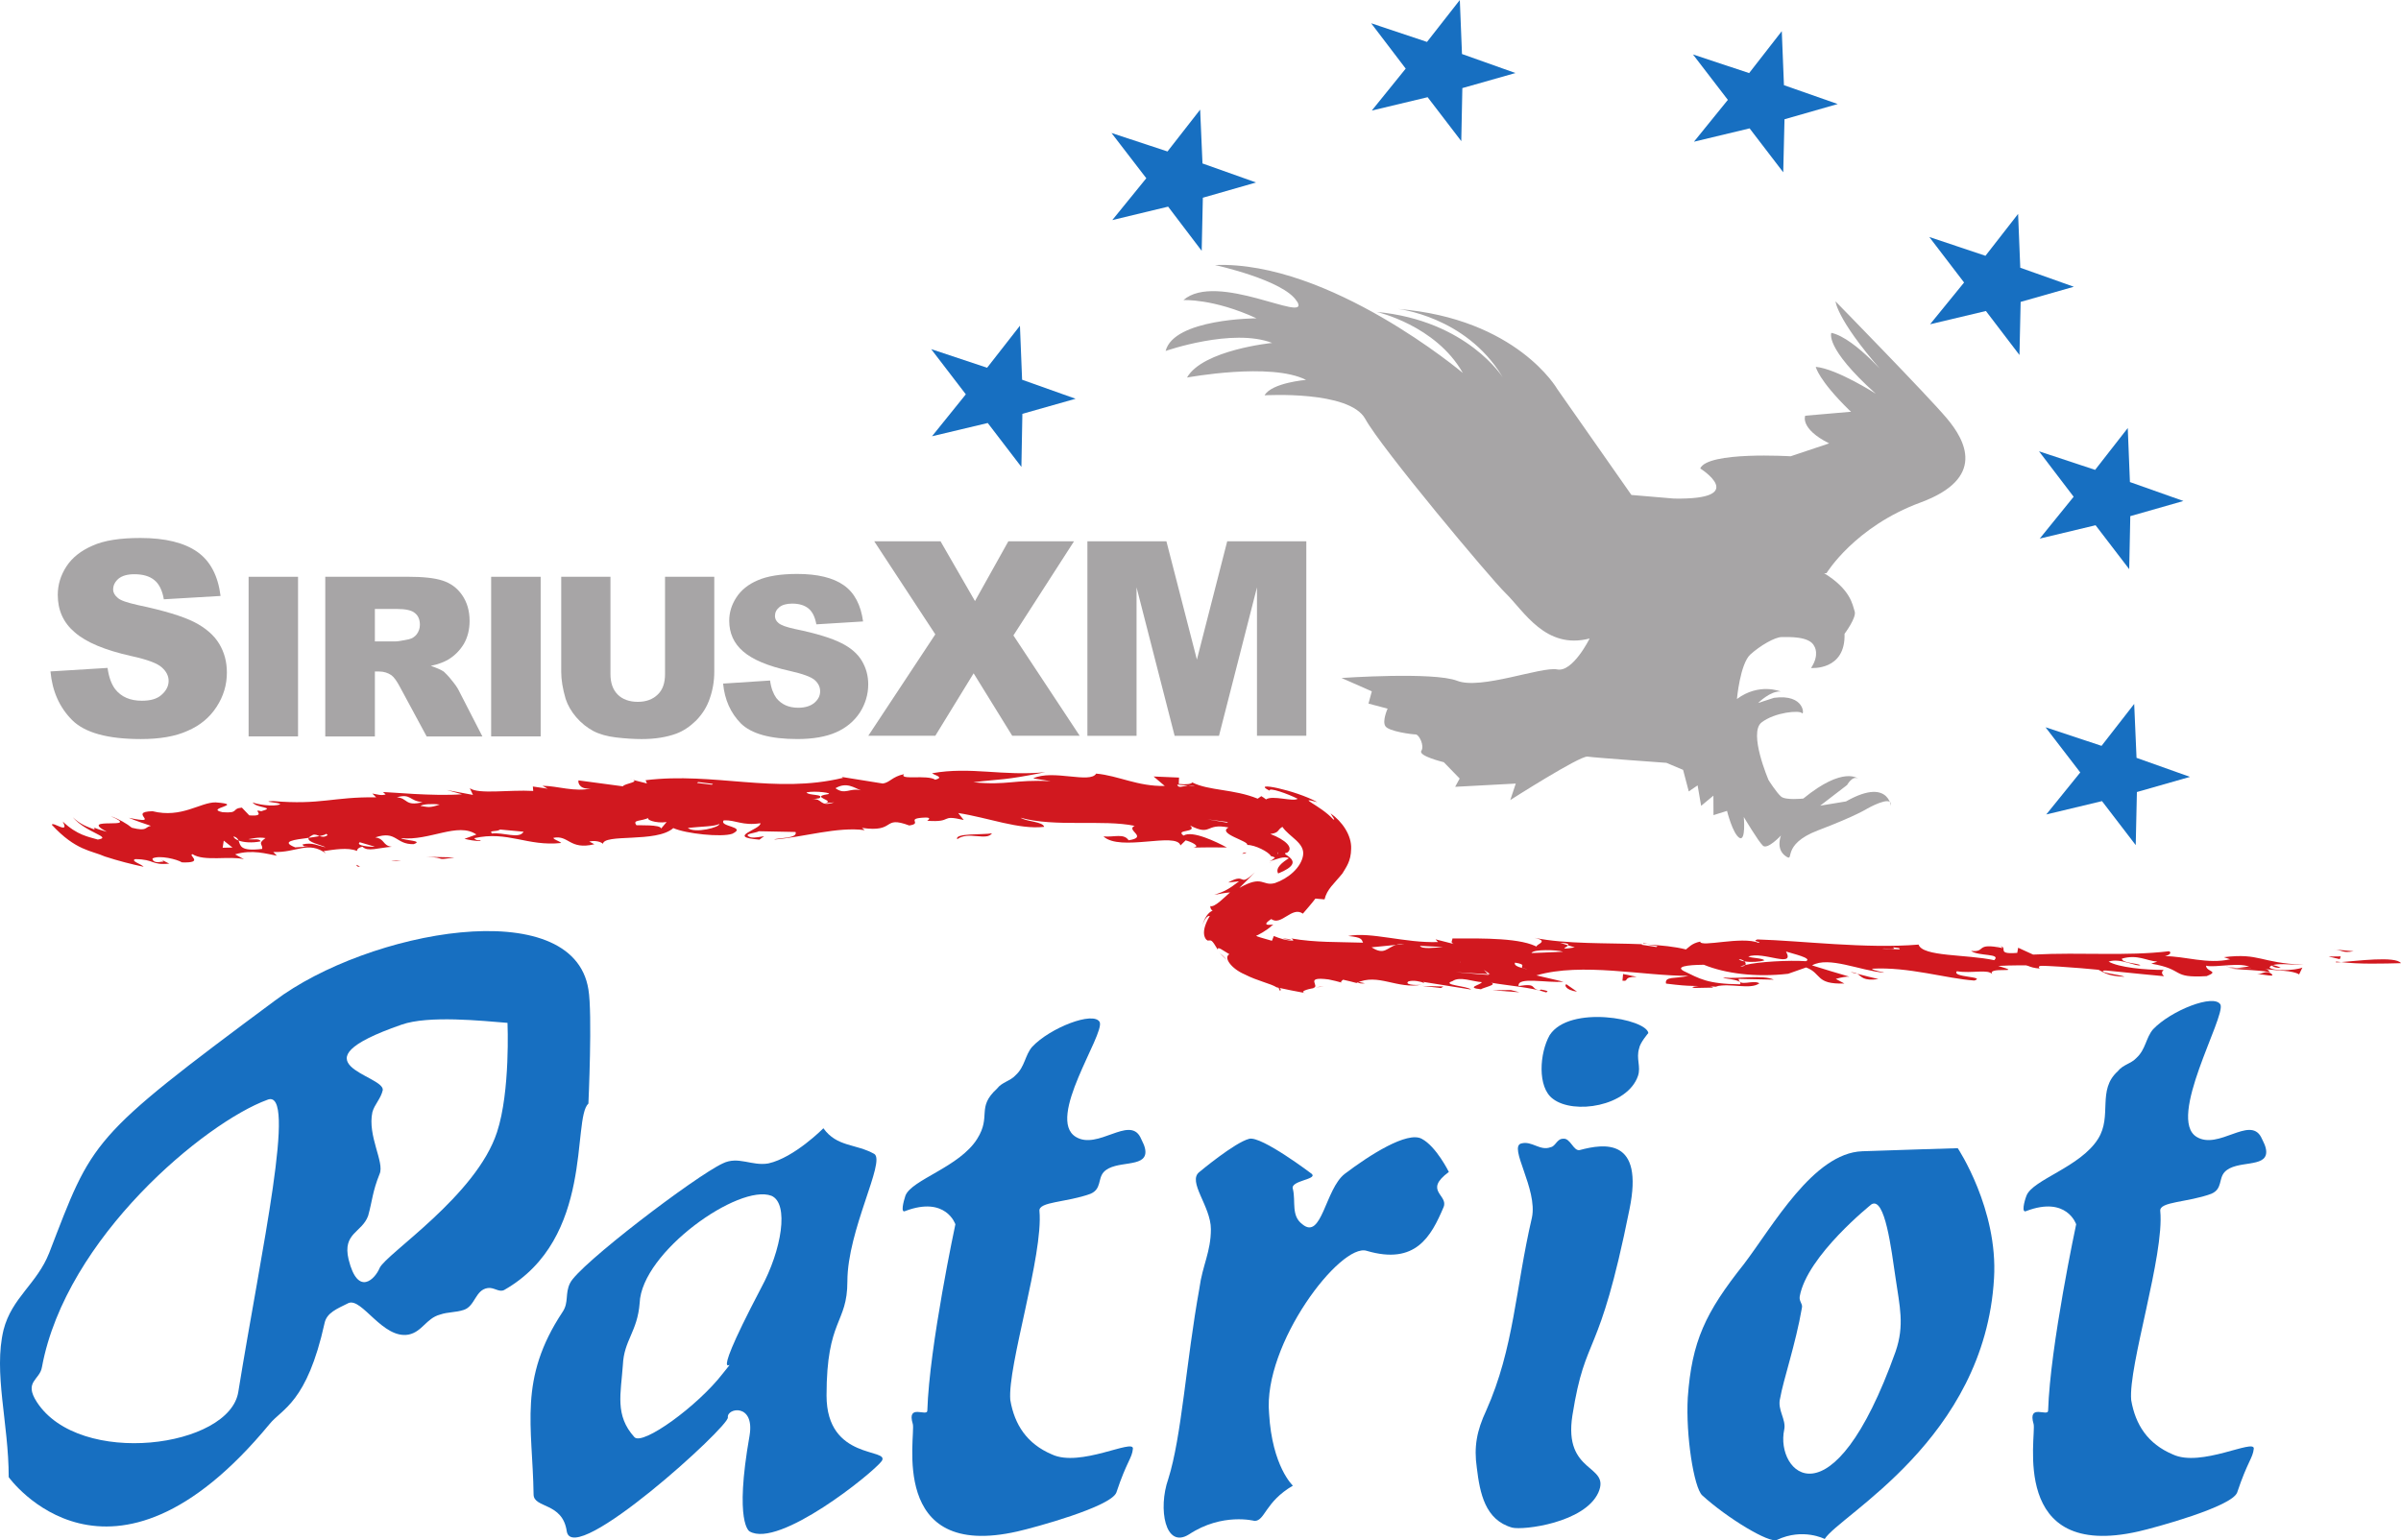
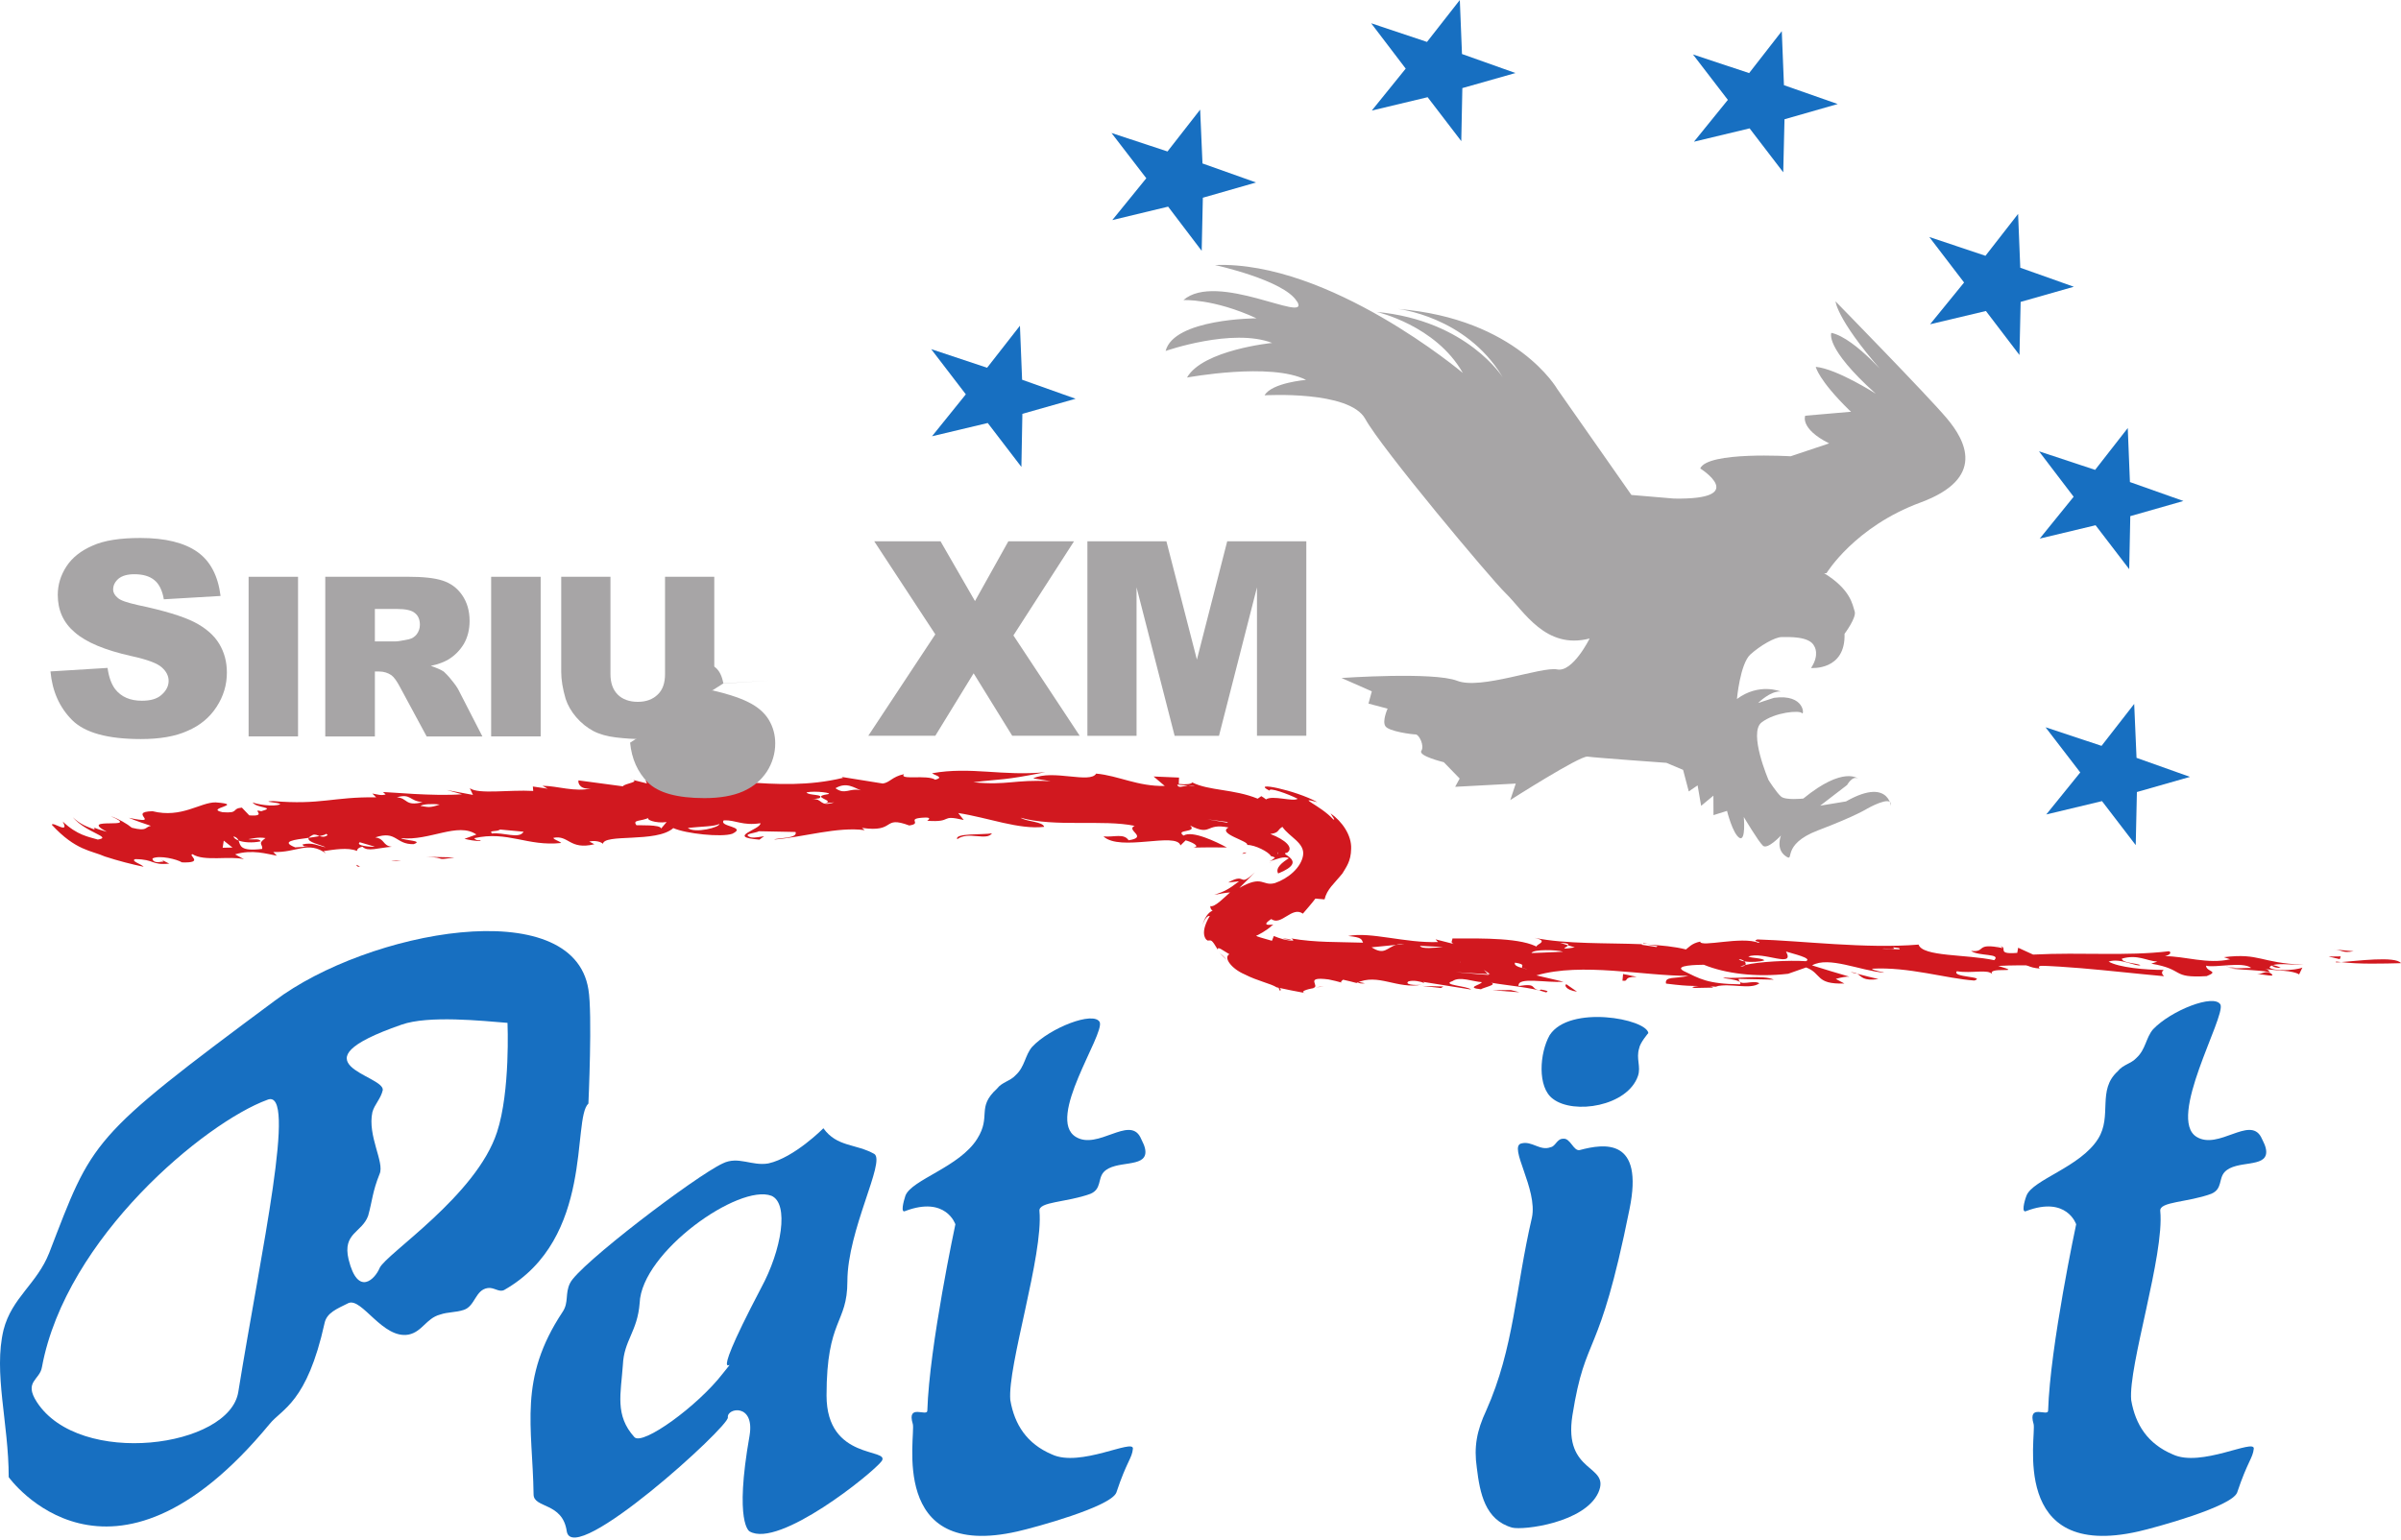
<svg xmlns="http://www.w3.org/2000/svg" width="1000" height="641.715" viewBox="0 0 264.583 169.787" version="1.1" id="svg1">
  <defs id="defs1" />
  <path id="path4060" d="m 257.459,105.997 c 0.149,0.02 0.368,0.04 0.547,0.06 -0.527,0.04 -0.755,0.04 -0.547,-0.06" style="fill:#d1181f;fill-opacity:1;fill-rule:nonzero;stroke:none;stroke-width:9.94" clip-path="none" />
  <path id="path4062" d="m 264.583,106.171 c -1.819,0.05 -4.741,0.129 -6.58,-0.119 1.63,-0.109 5.984,-0.696 6.58,0.119" style="fill:#d1181f;fill-opacity:1;fill-rule:nonzero;stroke:none;stroke-width:9.94" clip-path="none" />
  <path id="path4064" d="m 257.062,104.647 2.296,0.209 c -1.312,0.239 -1.103,-0.139 -2.296,-0.209" style="fill:#d1181f;fill-opacity:1;fill-rule:nonzero;stroke:none;stroke-width:9.94" clip-path="none" />
  <path id="path4066" d="m 257.944,105.424 -0.109,0.308 -1.242,-0.288 z" style="fill:#d1181f;fill-opacity:1;fill-rule:nonzero;stroke:none;stroke-width:9.94" clip-path="none" />
  <path id="path4068" d="m 140.833,108.763 c 0.229,0.149 0.388,0.298 0.229,0.477 z" style="fill:#d1181f;fill-opacity:1;fill-rule:nonzero;stroke:none;stroke-width:9.94" clip-path="none" />
  <path id="path4070" d="m 135.223,105.861 c -0.368,-0.368 -0.636,-0.606 -0.845,-0.835 0.278,0.229 0.487,0.417 0.845,0.835" style="fill:#d1181f;fill-opacity:1;fill-rule:nonzero;stroke:none;stroke-width:9.94" clip-path="none" />
  <path id="path4072" d="m 145.95,108.773 -0.974,0.05 c 0.318,-0.05 0.666,-0.07 0.974,-0.05" style="fill:#d1181f;fill-opacity:1;fill-rule:nonzero;stroke:none;stroke-width:9.94" clip-path="none" />
  <path id="path4074" d="m 204.674,107.346 c 0.865,0.229 1.71,0.437 2.326,0.577 -1.7,0.239 -1.849,-0.278 -2.326,-0.577" style="fill:#d1181f;fill-opacity:1;fill-rule:nonzero;stroke:none;stroke-width:9.94" clip-path="none" />
  <path id="path4076" d="m 139.154,88.67 -0.328,0.199 c -0.239,-0.149 -0.338,-0.278 0.328,-0.199" style="fill:#d1181f;fill-opacity:1;fill-rule:nonzero;stroke:none;stroke-width:9.94" clip-path="none" />
  <path id="path4078" d="m 138.436,102.91 c 0.02,-0.02 -0.02,0.02 -0.139,0.08 l -0.338,0.139 z" style="fill:#d1181f;fill-opacity:1;fill-rule:nonzero;stroke:none;stroke-width:9.94" clip-path="none" />
  <path id="path4080" d="m 149.607,108.268 0.03,-0.04 0.775,0.159 c -0.408,0.07 -0.676,0 -0.805,-0.119" style="fill:#d1181f;fill-opacity:1;fill-rule:nonzero;stroke:none;stroke-width:9.94" clip-path="none" />
  <path id="path4082" d="m 131.213,87.506 c -0.338,-0.159 -0.666,-0.358 -0.924,-0.606 0.745,0.149 1.083,0.427 0.924,0.606" style="fill:#d1181f;fill-opacity:1;fill-rule:nonzero;stroke:none;stroke-width:9.94" clip-path="none" />
  <path id="path4084" d="m 134.301,104.89 v -0.01 l 0.08,0.149 z" style="fill:#d1181f;fill-opacity:1;fill-rule:nonzero;stroke:none;stroke-width:9.94" clip-path="none" />
  <path id="path4086" d="m 142.367,103.647 -1.034,-0.169 c 0.437,-0.04 0.815,0.05 1.034,0.169" style="fill:#d1181f;fill-opacity:1;fill-rule:nonzero;stroke:none;stroke-width:9.94" clip-path="none" />
  <path id="path4088" d="m 204.674,107.346 -0.745,-0.179 c 0.358,0.01 0.567,0.08 0.745,0.179" style="fill:#d1181f;fill-opacity:1;fill-rule:nonzero;stroke:none;stroke-width:9.94" clip-path="none" />
  <path id="path4090" d="m 251.334,106.686 c -0.736,0.02 -0.924,-0.179 -1.054,-0.348 0.388,0.08 0.755,0.169 1.054,0.348" style="fill:#d1181f;fill-opacity:1;fill-rule:nonzero;stroke:none;stroke-width:9.94" clip-path="none" />
  <path id="path4092" d="M 10.21,93.096 9.862,92.947 c 0.149,0.06 0.248,0.109 0.348,0.149" style="fill:#d1181f;fill-opacity:1;fill-rule:nonzero;stroke:none;stroke-width:9.94" clip-path="none" />
  <path id="path4094" d="m 39.282,95.329 0.388,0.189 C 39.431,95.587 39.282,95.488 39.282,95.329" style="fill:#d1181f;fill-opacity:1;fill-rule:nonzero;stroke:none;stroke-width:9.94" clip-path="none" />
  <path id="path4096" d="m 76.809,86.302 0.129,-0.099 1.63,0.209 -0.119,0.089 z m -30.246,2.117 c -1.948,0.517 -1.63,-0.467 -2.833,-0.527 1.561,-0.467 1.362,0.417 2.833,0.527 m 44.619,-0.865 c -1.998,0.298 1.014,0.696 -0.298,0.984 l 1.044,-0.089 c -1.69,0.557 -1.242,-0.507 -2.445,-0.338 l 0.805,-0.119 c 0.616,-0.477 -1.252,-0.278 -1.411,-0.646 0.934,-0.209 3.101,0.08 2.306,0.209 m -42.73,1.133 c -1.173,0.408 -1.312,0.258 -2.117,0.149 0.248,-0.199 1.322,-0.258 2.117,-0.149 m 32.841,-0.437 c 0.159,0.358 -1.829,0.437 -2.246,0.278 0.139,0.457 1.481,0.378 2.545,0.388 0.129,0.03 0.368,0.05 0.706,0.03 -0.209,-0.01 -0.447,-0.02 -0.706,-0.03 -0.408,-0.099 -0.149,-0.348 -0.149,-0.537 l 0.537,-0.149 -1.491,-0.08 z m 18.746,0.666 -1.133,-0.616 -1.739,0.08 z m 32.026,0.437 c 0.308,0.05 0.547,0.08 0.785,0.109 0.914,0.288 0.706,0.954 2.386,0.765 -0.368,-0.239 -1.073,-0.089 -1.461,-0.308 0.169,-0.417 -0.089,-0.368 -0.924,-0.457 -0.219,-0.06 -0.437,-0.109 -0.785,-0.109 m -0.467,0.944 c -0.666,-0.298 -3.737,0.04 -4.115,-0.835 -1.103,0.914 2.515,0.875 4.115,0.835 M 71.541,90.128 c -0.537,0.169 0.716,0.676 1.918,0.487 l -0.606,0.716 c -0.04,-0.457 -2.465,-0.338 -2.723,-0.368 -0.467,-0.636 0.487,-0.388 1.411,-0.835 m -47.005,1.491 c -0.139,-0.149 0.119,-0.328 -0.268,-0.537 l -0.795,-0.149 c -1.083,0.229 0.119,0.596 1.064,0.686 m 10.675,0.547 c 0.338,-0.089 0.616,-0.139 0.745,-0.258 l 0.149,0.149 c -0.338,0.248 -0.616,0.189 -0.895,0.109 -0.348,0.07 -0.755,0.119 -1.193,0.189 -0.258,0.477 1.431,0.785 1.869,1.044 -0.805,-0.149 -1.501,-0.596 -2.564,-0.308 0.149,0.139 0.01,0.239 0.676,0.219 l -1.461,0.099 c -1.69,-0.666 -0.099,-0.845 1.481,-1.054 0.07,-0.089 0.189,-0.189 0.467,-0.328 0.258,-0.08 0.487,0.04 0.726,0.139 m -9.472,0.03 c 0.328,0.089 0.467,0.258 0.547,0.457 0.557,0.209 1.491,0.288 2.435,0.089 -0.139,-0.368 -0.795,-0.139 -1.352,-0.239 0.398,-0.05 1.073,-0.258 1.889,-0.119 -0.934,0.656 -0.268,0.656 -0.368,1.193 -2.495,0.308 -2.386,-0.398 -2.604,-0.924 -0.328,-0.129 -0.547,-0.298 -0.547,-0.457 m -1.083,0.467 0.964,0.765 -1.083,0.02 z m 16.649,0.666 c -0.417,0.05 -2.177,-0.099 -1.66,-0.487 z m -2.813,-1.58 -0.795,-0.119 0.845,0.805 z m 16.619,-0.308 2.584,0.239 c -0.467,0.855 -2.276,0.03 -3.479,0.199 -0.417,-0.398 0.517,-0.149 0.895,-0.437 m 24.133,-0.626 c 0.179,0.358 -2.704,1.103 -3.449,0.447 1.471,-0.159 3.091,-0.159 3.449,-0.447 m 55.95,-0.139 -2.127,-0.358 2.256,0.298 z m 3.31,8.657 c -0.139,-1.918 -3.36,0.736 -4.582,1.113 0.408,0.557 0.248,1.68 2.714,-0.517 -1.551,2.137 -2.594,0.795 -1.819,2.723 0.189,-1.302 2.018,-2.028 2.177,-2.107 -0.408,0.318 -0.755,0.666 -1.054,1.034 1.332,0.04 1.322,-1.819 2.564,-2.246 m 25.455,8.041 -0.437,-0.457 0.676,0.457 h -0.239 l 0.08,0.089 c -1.203,-0.06 -2.405,-0.209 -3.608,-0.298 1.183,0.06 2.356,0.169 3.529,0.209 m 5.079,0.318 -3.26,-0.745 1.113,0.398 -2.167,-0.348 c 0.278,0.517 2.465,1.083 4.314,0.696 m -0.169,-0.825 c -0.676,-0.05 -0.954,-0.08 -1.073,-0.149 -0.577,-0.139 -0.994,-0.348 -0.845,-0.606 1.372,0.219 0.507,0.427 0.845,0.606 0.348,0.089 0.716,0.129 1.073,0.149 m 23.458,-0.497 c 0.08,-0.119 0.04,-0.278 -0.099,-0.398 -0.268,-0.04 -0.517,-0.119 -0.616,-0.239 0.248,0 0.467,0.099 0.616,0.239 0.696,0.119 1.73,0.06 2.207,-0.119 -0.278,-0.258 -1.372,-0.229 -1.779,-0.408 1.6,-0.636 5.198,1.342 4.155,-0.557 0.696,0.229 2.982,0.736 2.197,1.064 -1.839,-0.129 -5.288,0.06 -6.679,0.417 -0.07,0.089 -0.248,0.179 -0.557,0.179 0.109,-0.05 0.308,-0.129 0.557,-0.179 m 18.756,-0.129 -0.944,-0.05 -0.398,0.258 z m 16.709,-0.596 -0.785,0.557 1.63,0.06 z m -55.543,-0.736 c -1.073,0.05 -3.867,0.179 -3.479,0.129 0.239,-0.417 2.793,-0.348 3.479,-0.129 m -15.774,-0.646 2.535,0.129 c -0.815,0.07 -2.386,0.258 -2.535,-0.129 m 16.331,-0.05 -0.885,-0.288 c 0.855,0.04 0.964,0.149 0.885,0.288 l 0.726,0.219 c -1.898,0.298 -0.914,0.02 -0.726,-0.219 m -18.07,-0.149 -0.875,0.089 c -1.054,0.298 -1.292,1.193 -2.723,0.268 l 2.723,-0.268 c 0.219,-0.08 0.527,-0.109 0.875,-0.089 m 2.704,1.64 c -0.805,0.08 -0.517,0.596 -1.998,0.219 0.248,-0.417 -0.308,-1.441 -2.425,-1.153 1.6,0.775 1.749,1.133 3.906,1.531 z m -0.427,-0.875 c 1.511,0.388 4.175,0.875 3.926,1.282 0.099,-0.765 -2.048,-1.173 -2.723,-1.193 -0.388,0.05 -0.666,0 -1.203,-0.089 M 108.029,87.832 c 1.103,0.169 2.624,1.213 4.751,0.646 l -1.62,-0.268 0.388,-0.05 -0.427,-0.417 c 0.487,1.123 -2.147,0.119 -3.091,0.089 m 34.232,16.47 c 0.726,0.636 2.793,0.586 4.274,0.706 0.378,-0.517 -1.143,-1.093 -2.763,-1.083 -1.889,-0.497 -0.775,0.795 -1.511,0.378 m -4.254,-1.332 -0.169,-0.08 c 0.05,0.169 0.07,0.487 0.169,0.616 -0.04,-0.08 -0.01,-0.408 0,-0.537 M 126.964,87.276 c 0,-0.457 -1.918,-0.616 -2.465,-0.964 -0.825,0.07 0.278,0.517 0.537,0.805 -0.388,0.04 -0.666,-0.03 -1.213,-0.129 0.278,0.974 1.511,-0.298 3.141,0.288 m -32.085,-0.159 0.308,0.08 -0.308,-0.08 c -1.282,-0.298 -1.739,0.547 -2.813,-0.229 1.233,-0.736 2.067,-0.03 2.813,0.229 m 18.16,3.558 1.6,0.278 0.139,-0.089 -1.62,-0.268 z m 14.919,0.278 0.785,0.408 0.676,-0.408 z m 81.326,13.697 -1.879,-0.08 c 0.398,-0.07 1.739,0.179 1.183,-0.149 0.288,0.06 0.954,0.06 0.696,0.229 m -79.557,-18.16 1.183,0.109 c 0.278,-0.01 0.517,0 0.765,0.089 l -0.765,-0.089 c -0.606,0.06 -1.073,0.328 -1.183,-0.109 m -64.558,0.408 c -1.829,0.447 -3.767,-0.278 -5.387,-0.278 l 0.567,0.318 -1.63,-0.239 0.04,0.487 c -2.684,-0.149 -5.984,0.398 -6.988,-0.298 l 0.348,0.736 -2.873,-0.537 1.66,0.467 c -3.191,0.239 -8.021,-0.248 -8.707,-0.248 l 0.298,0.268 c -0.507,0.159 -0.924,-0.02 -1.471,-0.099 l 0.427,0.417 c -4.771,-0.07 -6.093,0.865 -11.391,0.408 -1.441,0.08 0.795,0.139 0.815,0.358 -0.785,0.328 -2.634,-0.02 -3.042,-0.209 0.408,0.656 2.654,0.497 0.954,0.974 -1.213,-0.328 0.815,0.626 -1.322,0.457 l -0.815,-0.855 c -1.183,0.109 -0.258,0.646 -2.117,0.507 -2.107,-0.437 2.614,-0.825 -0.765,-1.083 -1.68,-0.03 -3.757,1.779 -6.958,0.974 -2.882,0.06 1.242,1.521 -2.624,0.726 0.785,0.328 1.6,0.606 2.435,0.885 -0.696,0.139 -0.358,0.646 -2.097,0.209 -0.487,-0.408 -1.451,-0.984 -2.316,-1.272 3.608,1.58 -3.807,-0.05 -0.437,1.72 -0.507,-0.149 -0.964,-0.268 -1.481,-0.497 0.179,0.109 0.189,0.209 0.05,0.219 -0.716,-0.288 -1.461,-0.497 -2.326,-1.332 1.501,1.759 4.423,2.187 2.763,2.465 -1.034,-0.308 -2.276,-0.477 -3.867,-1.988 0.795,1.501 -1.113,-0.05 -1.203,0.358 2.634,2.863 4.363,2.833 5.854,3.499 1.531,0.497 2.912,0.845 4.264,1.133 -0.278,-0.318 -1.441,-0.626 -0.944,-0.845 2.217,0.02 1.71,0.686 3.767,0.497 l -0.845,-0.427 c 0.149,0.139 0.398,0.219 -0.03,0.219 -0.726,0.169 -1.014,-0.149 -0.964,-0.368 0.765,-0.378 2.694,0.089 3.24,0.437 2.545,0.089 0.596,-0.805 1.163,-0.905 1.242,0.835 4.145,0.159 5.666,0.557 l -0.974,-0.537 c 1.869,-0.567 3.529,-0.04 4.602,0.149 l -0.398,-0.408 c 2.594,0.099 3.837,-1.282 5.825,0.169 l -0.278,-0.268 c 1.064,-0.149 2.664,-0.447 3.668,-0.02 0.03,-0.189 0.199,-0.398 0.626,-0.457 0.586,0.577 1.67,0.119 3.22,0 -1.034,-0.129 -0.736,-0.875 -1.819,-1.034 2.376,-0.795 2.207,0.785 4.224,0.745 1.193,-0.398 -1.103,-0.398 -1.382,-0.666 3.101,0.348 6.272,-1.809 8.3,-0.398 l -1.312,0.477 c 1.252,0.298 1.908,0.278 1.759,0.149 -0.398,0.06 -0.557,-0.07 -0.686,-0.219 3.688,-0.845 5.854,0.934 9.592,0.527 -0.288,-0.268 -0.825,-0.348 -0.865,-0.567 1.72,-0.338 1.759,1.372 4.513,0.706 L 64.931,92.762 c 0.924,-0.209 1.62,0.229 1.501,0.308 0.01,-1.233 5.904,-0.119 7.763,-1.789 1.401,0.626 5.318,1.034 6.501,0.626 1.68,-0.805 -1.551,-0.765 -0.934,-1.481 1.322,-0.05 2.058,0.626 4.035,0.318 0.07,0.696 -3.876,1.521 -0.109,1.809 l 0.517,-0.378 c -0.388,0.05 -0.914,0.199 -1.461,0.129 -1.103,-0.388 0.636,-0.477 0.875,-0.676 l 4.045,0.08 c 0.318,0.745 -2.097,0.646 -2.346,0.835 3.191,-0.258 6.998,-1.441 9.969,-1.034 l -0.298,-0.248 c 3.807,0.547 2.167,-1.401 5.208,-0.268 1.59,-0.239 -0.596,-0.785 1.799,-0.875 0.686,0 0.308,0.258 0.179,0.358 2.962,0.209 1.282,-0.726 4.026,-0.089 l -0.606,-0.765 c 3.27,0.497 6.66,1.849 9.472,1.521 -0.179,-0.606 -1.908,-0.547 -2.604,-1.004 3.797,1.064 9.105,0.169 12.574,0.895 -1.054,0.467 1.57,1.242 -0.666,1.59 -0.537,-0.795 -1.59,-0.318 -2.773,-0.427 1.849,1.72 8.041,-0.527 8.488,0.994 l 0.567,-0.557 c 0.517,0.119 1.769,0.676 0.835,0.795 1.262,-0.03 2.485,-0.03 3.707,-0.01 -1.133,-0.616 -3.817,-1.918 -4.771,-1.312 -1.004,-0.716 1.6,-0.288 0.716,-1.113 2.425,1.233 1.62,-0.308 4.244,0.219 -1.312,0.686 2.306,1.501 2.048,1.928 0.835,-0.03 2.415,0.775 2.614,1.223 0.517,0.099 1.024,0.626 0.716,-0.248 0.268,-0.616 0.07,0.447 -0.885,0.835 0.835,-0.239 1.61,-0.626 2.157,-0.348 -0.696,0.427 -1.541,1.073 -1.183,1.68 3.588,-1.451 -0.179,-2.177 0.984,-2.286 0.765,-0.517 -0.129,-1.411 -1.849,-2.067 1.034,-0.139 0.736,-0.447 1.332,-0.785 0.755,1.123 2.495,1.759 2.276,3.151 -0.219,1.342 -1.63,2.545 -3.111,3.051 -1.421,0.368 -1.302,-0.954 -3.906,0.527 0.596,-0.596 1.183,-1.173 1.72,-1.729 -1.928,1.809 -0.835,-0.06 -2.952,1.133 l 1.193,-0.129 c -1.133,0.885 -1.67,1.143 -2.733,1.491 0.626,-0.119 1.193,-0.229 1.739,-0.268 -0.577,0.497 -1.71,1.7 -2.177,1.501 0.01,0.298 0.119,0.427 0.258,0.497 -0.219,0.129 -0.755,0.338 -1.163,1.72 0.298,-0.875 0.626,-1.173 0.855,-1.123 -1.292,2.137 -0.248,2.823 -0.159,2.704 0.338,-0.02 0.368,-0.119 1.034,1.004 -0.03,-0.417 0.567,0.099 1.282,0.507 -0.686,0.358 0.219,1.6 1.69,2.226 1.411,0.726 2.882,1.014 3.509,1.421 h -0.02 c 1.073,0.239 2.157,0.447 3.181,0.636 -0.636,-0.129 0.099,-0.417 0.974,-0.547 h -0.149 c 0.984,-0.169 -1.103,-1.322 1.749,-0.954 0.507,0.109 1.014,0.219 1.471,0.358 -0.229,-0.05 0,-0.239 0.129,-0.328 0.477,0.109 0.954,0.219 1.471,0.358 2.405,-1.123 4.443,0.716 7.216,0.189 -0.805,0.099 -1.998,-0.02 -1.471,-0.368 0.537,-0.149 1.342,0.01 1.749,0.199 l -0.139,-0.139 5.278,0.845 c -0.427,-0.408 -3.379,-0.497 -2.038,-0.934 0.775,-0.557 2.256,0.07 3.22,0.119 -0.129,0.318 -1.859,0.596 -0.099,0.785 0.219,-0.179 1.889,-0.507 1.103,-0.726 1.809,0.318 4.433,0.507 6.063,1.064 0.527,-0.129 -0.298,-0.268 -0.567,-0.308 l -0.129,0.089 c -1.103,-0.179 -0.179,-0.815 -2.316,-0.477 -0.179,-1.064 3.071,-0.318 4.94,-0.477 l -2.982,-0.696 c 5.02,-1.461 11.828,0.07 16.758,0.05 -1.431,0.338 -2.654,0.03 -2.475,0.855 3.091,0.388 2.674,0.169 5.755,0.358 l -0.268,-0.04 c 1.6,-0.417 3.777,0.398 4.801,-0.348 -0.686,-0.447 -2.246,0.437 -2.286,-0.487 l 3.876,0.08 c -1.223,-0.547 -3.876,-0.08 -5.357,-0.219 -1.073,0.06 2.137,0.139 1.63,0.736 -3.628,-0.04 -4.443,-0.626 -6.232,-1.481 -1.113,-0.636 1.57,-0.666 2.246,-0.676 2.326,0.954 5.685,1.411 9.294,0.994 l 1.978,-0.696 c 1.759,0.656 0.994,1.879 4.214,1.769 l -0.944,-0.507 c 0.686,-0.199 1.153,-0.258 1.491,-0.248 -1.362,-0.398 -2.853,-0.845 -4.105,-1.242 1.839,-1.044 5.258,0.577 7.942,0.805 -0.139,-0.109 -1.073,-0.179 -1.362,-0.437 4.026,-0.239 8.23,1.093 11.311,1.302 1.322,-0.457 -2.574,-0.338 -1.928,-1.024 1.64,0.278 3.459,-0.288 3.906,0.348 -0.706,-0.934 3.757,-0.03 0.646,-0.934 5.874,-0.318 12.335,0.606 18.279,1.133 -0.298,-0.278 -0.298,-0.497 -0.04,-0.696 -2.008,0.01 -4.97,-0.268 -6.073,-0.914 1.302,-0.447 3.131,0.636 3.509,0.378 -0.686,-0.239 -2.018,-0.239 -2.048,-0.706 1.73,-0.497 2.684,0.239 3.906,0.328 l -0.666,0.229 c 3.777,0.636 2.087,1.61 6.103,1.372 1.451,-0.577 -0.04,-0.447 -0.07,-1.153 0.954,0.278 4.006,-0.497 4.98,0.248 l -2.425,0.06 c 1.71,0.179 3.3,0.169 4.473,0.408 -0.099,-0.159 -0.209,-0.318 -0.557,-0.348 1.342,0.189 3.061,0.139 3.787,0.596 l 0.358,-0.755 c -0.805,0.338 -3.201,0.408 -3.618,0 0.209,-0.646 2.654,-0.248 3.717,-0.318 -4.711,-0.169 -4.781,-1.322 -8.747,-0.825 l 0.686,0.229 c -2.475,0.577 -5.029,-0.358 -7.186,-0.338 0.606,-0.149 0.745,-0.437 0.447,-0.547 -4.771,0.567 -9.512,0.089 -14.969,0.368 l -1.65,-0.755 -0.099,0.567 c -2.684,0.219 -0.567,-0.785 -2.296,-0.765 0.656,0.01 0.547,0.109 0.686,0.239 -3.111,-0.646 -1.749,0.497 -3.479,0.308 0.815,0.616 3.35,0.248 2.554,1.024 -3.091,-0.666 -7.902,-0.368 -8.339,-1.72 -5.775,0.487 -12.902,-0.427 -17.772,-0.567 -0.656,0.248 0.427,0.199 0.169,0.378 -1.928,-0.765 -6.431,0.527 -6.461,-0.139 -0.944,0.179 -1.322,0.696 -1.57,0.865 -1.233,-0.318 -2.723,-0.457 -4.294,-0.547 l 1.153,0.179 -0.109,0.099 -1.64,-0.248 0.07,-0.06 c -3.926,-0.159 -8.349,0.01 -11.878,-0.706 2.018,0.447 -0.507,0.835 0.457,1.093 -1.789,-1.093 -6.043,-1.034 -9.492,-1.024 0.01,0.229 -0.268,0.427 0.129,0.606 l -1.988,-0.507 0.268,0.298 c -3.628,0.129 -7.445,-1.163 -9.9,-0.666 1.541,0.149 1.471,0.368 1.64,0.736 -2.674,-0.089 -5.248,0 -7.922,-0.467 0.139,0.07 0.229,0.139 0.229,0.239 -0.686,0.03 -1.57,-0.268 -2.137,-0.507 l -0.209,0.527 c -1.451,-0.447 -2.157,-0.487 -1.938,-1.014 -0.934,0.417 -1.193,0.189 0.109,0.497 0.258,-0.08 1.252,-0.606 1.859,-1.183 0.646,-0.268 -1.66,0.338 -0.109,-0.696 1.113,0.805 2.286,-1.461 3.489,-0.596 0.447,-0.527 0.905,-1.034 1.382,-1.66 l 1.004,0.089 c 0.278,-1.143 1.034,-1.7 1.968,-2.853 0.398,-0.686 0.944,-1.322 0.964,-2.723 0.07,-1.471 -0.984,-3.012 -2.266,-3.906 0.159,0.308 0.606,0.835 0.288,0.656 -1.411,-1.551 -4.185,-2.554 -1.739,-1.889 -2.405,-1.332 -7.435,-2.356 -5.278,-1.272 -0.089,-0.408 2.038,0.358 3.101,0.895 -0.477,0.368 -2.763,-0.427 -3.489,0.07 -0.07,-0.08 -0.328,-0.239 -0.517,-0.358 l -0.398,0.278 c -2.624,-1.073 -5.387,-0.865 -7.206,-1.789 -0.129,0.169 -0.596,0.258 -1.491,0.169 l 0.03,-0.706 -2.803,-0.119 1.233,1.044 c -3.022,0.06 -5.079,-1.133 -7.564,-1.362 -0.656,1.143 -4.811,-0.497 -6.938,0.527 l 1.928,0.308 c -4.085,-0.199 -4.721,0.487 -8.528,0.119 3.22,-0.398 3.24,-0.169 7.932,-1.113 -4.711,0.467 -8.18,-0.646 -12.474,0.119 0.298,0.248 1.382,0.427 0.348,0.716 -0.855,-0.596 -4.055,0.08 -3.439,-0.616 -1.322,0.278 -1.541,0.914 -2.336,1.034 l -4.523,-0.726 0.139,0.099 C 85.396,87.554 78.687,85.079 71.143,86.003 l 0.149,0.358 -1.918,-0.487 c 1.511,0.308 -0.636,0.487 -0.726,0.805 l -4.9,-0.656 c -0.089,0.338 0.229,1.064 1.421,0.875" style="fill:#d1181f;fill-opacity:1;fill-rule:nonzero;stroke:none;stroke-width:9.94" clip-path="none" />
  <path id="path4098" d="m 44.193,94.834 c -0.487,0.08 -0.815,0.08 -1.083,0.05 0.348,-0.04 0.696,-0.05 1.083,-0.05" style="fill:#d1181f;fill-opacity:1;fill-rule:nonzero;stroke:none;stroke-width:9.94" clip-path="none" />
  <path id="path4100" d="m 136.892,94.116 c 0.07,-0.099 0.229,-0.139 0.457,-0.149 -0.05,0.06 -0.159,0.119 -0.457,0.149" style="fill:#d1181f;fill-opacity:1;fill-rule:nonzero;stroke:none;stroke-width:9.94" clip-path="none" />
  <path id="path4102" d="m 139.91,95.077 0.08,0.03 0.06,0.05 z" style="fill:#d1181f;fill-opacity:1;fill-rule:nonzero;stroke:none;stroke-width:9.94" clip-path="none" />
  <path id="path4104" d="m 250.179,107.258 c 0.845,0.567 -0.795,0.109 -1.471,0.119 0.676,-0.01 0.914,-0.398 1.471,-0.119" style="fill:#d1181f;fill-opacity:1;fill-rule:nonzero;stroke:none;stroke-width:9.94" clip-path="none" />
  <path id="path4106" d="m 244.869,106.405 c 0.388,0.149 0.984,0.239 1.67,0.298 -0.437,0.02 -0.905,-0.05 -1.67,-0.298" style="fill:#d1181f;fill-opacity:1;fill-rule:nonzero;stroke:none;stroke-width:9.94" clip-path="none" />
-   <path id="path4108" d="m 249.189,106.579 c -1.024,0.139 -1.918,0.169 -2.654,0.129 0.676,-0.05 1.242,-0.268 2.654,-0.129" style="fill:#d1181f;fill-opacity:1;fill-rule:nonzero;stroke:none;stroke-width:9.94" clip-path="none" />
-   <path id="path4110" d="m 230.679,106.608 c 0.825,0.358 2.425,0.179 2.425,0.179 -3.469,0.318 0.686,0.626 0.994,0.885 -2.177,-0.109 -2.197,-0.527 -3.419,-1.064" style="fill:#d1181f;fill-opacity:1;fill-rule:nonzero;stroke:none;stroke-width:9.94" clip-path="none" />
  <path id="path4112" d="m 226.067,106.424 c 0.348,-0.01 0.686,-0.01 0.964,-0.07 -0.318,0.089 -0.656,0.099 -0.964,0.07" style="fill:#d1181f;fill-opacity:1;fill-rule:nonzero;stroke:none;stroke-width:9.94" clip-path="none" />
  <path id="path4114" d="m 224.776,106.763 c -1.193,-0.08 -1.63,-0.487 -2.177,-0.785 1.461,-0.268 2.386,0.348 3.469,0.447 -0.855,0.01 -1.68,-0.04 -1.292,0.338" style="fill:#d1181f;fill-opacity:1;fill-rule:nonzero;stroke:none;stroke-width:9.94" clip-path="none" />
  <path id="path4116" d="m 187.784,108.617 c 0.278,0.05 0.944,0.05 0.974,0.248 l -2.018,0.04 c -0.795,-0.119 0.656,-0.229 1.044,-0.288" style="fill:#d1181f;fill-opacity:1;fill-rule:nonzero;stroke:none;stroke-width:9.94" clip-path="none" />
  <path id="path4118" d="m 180.36,107.676 c -1.61,0 -0.765,0.537 -1.57,0.427 l 0.07,-0.736 z" style="fill:#d1181f;fill-opacity:1;fill-rule:nonzero;stroke:none;stroke-width:9.94" clip-path="none" />
  <path id="path4120" d="m 181.106,103.92 0.477,0.08 -0.527,-0.03 z" style="fill:#d1181f;fill-opacity:1;fill-rule:nonzero;stroke:none;stroke-width:9.94" clip-path="none" />
  <path id="path4122" d="m 172.632,108.511 1.153,0.805 c -1.372,-0.189 -1.411,-0.845 -1.153,-0.805" style="fill:#d1181f;fill-opacity:1;fill-rule:nonzero;stroke:none;stroke-width:9.94" clip-path="none" />
  <path id="path4124" d="m 166.478,109.132 0.964,0.248 -2.972,-0.219 z" style="fill:#d1181f;fill-opacity:1;fill-rule:nonzero;stroke:none;stroke-width:9.94" clip-path="none" />
  <path id="path4126" d="m 159.052,108.744 -0.268,0.169 -2.038,-0.229 z" style="fill:#d1181f;fill-opacity:1;fill-rule:nonzero;stroke:none;stroke-width:9.94" clip-path="none" />
  <path id="path4128" d="m 105.49,92.504 c -0.338,-0.686 2.892,-0.467 3.827,-0.646 -0.626,0.875 -2.584,-0.268 -3.827,0.646" style="fill:#d1181f;fill-opacity:1;fill-rule:nonzero;stroke:none;stroke-width:9.94" clip-path="none" />
  <path id="path4130" d="m 46.979,94.446 3.101,0.07 c -2.386,0.368 -0.656,0.03 -3.101,-0.07" style="fill:#d1181f;fill-opacity:1;fill-rule:nonzero;stroke:none;stroke-width:9.94" clip-path="none" />
  <path id="path4132" d="m 112.394,35.905 0.239,5.954 5.894,2.097 -5.864,1.66 -0.109,5.854 -3.707,-4.841 -6.143,1.461 3.727,-4.622 -3.817,-4.98 6.163,2.048 z" style="fill:#176fc1;fill-opacity:1;fill-rule:nonzero;stroke:none;stroke-width:9.94" clip-path="none" />
  <path id="path4134" d="m 132.253,12.084 0.258,5.934 5.904,2.097 -5.864,1.68 -0.129,5.854 -3.698,-4.87 -6.153,1.481 3.747,-4.612 -3.837,-4.99 6.173,2.038 z" style="fill:#176fc1;fill-opacity:1;fill-rule:nonzero;stroke:none;stroke-width:9.94" clip-path="none" />
  <path id="path4136" d="m 160.868,0 0.239,5.954 5.894,2.097 -5.854,1.66 -0.119,5.845 -3.707,-4.841 -6.153,1.471 3.737,-4.622 -3.807,-5 6.153,2.058 z" style="fill:#176fc1;fill-opacity:1;fill-rule:nonzero;stroke:none;stroke-width:9.94" clip-path="none" />
  <path id="path4138" d="m 196.347,3.436 0.239,5.954 5.924,2.077 -5.864,1.68 -0.139,5.845 -3.707,-4.841 -6.133,1.471 3.737,-4.612 -3.847,-5.01 6.192,2.058 z" style="fill:#176fc1;fill-opacity:1;fill-rule:nonzero;stroke:none;stroke-width:9.94" clip-path="none" />
  <path id="path4140" d="m 222.389,23.578 0.239,5.934 5.904,2.097 -5.864,1.67 -0.129,5.854 -3.698,-4.851 -6.153,1.461 3.747,-4.602 -3.837,-5.02 6.192,2.077 z" style="fill:#176fc1;fill-opacity:1;fill-rule:nonzero;stroke:none;stroke-width:9.94" clip-path="none" />
  <path id="path4142" d="m 234.473,47.184 0.239,5.954 5.894,2.087 -5.854,1.67 -0.119,5.845 -3.707,-4.841 -6.153,1.471 3.737,-4.612 -3.817,-5.01 6.182,2.048 z" style="fill:#176fc1;fill-opacity:1;fill-rule:nonzero;stroke:none;stroke-width:9.94" clip-path="none" />
  <path id="path4144" d="m 235.182,77.595 0.258,5.944 5.894,2.097 -5.854,1.67 -0.129,5.854 -3.717,-4.851 -6.143,1.471 3.747,-4.632 -3.827,-4.98 6.173,2.048 z" style="fill:#176fc1;fill-opacity:1;fill-rule:nonzero;stroke:none;stroke-width:9.94" clip-path="none" />
  <path id="path4146" d="m 5.561,74.013 6.292,-0.388 c 0.139,1.024 0.427,1.789 0.835,2.336 0.676,0.865 1.66,1.282 2.942,1.282 0.934,0 1.66,-0.189 2.167,-0.646 0.507,-0.437 0.785,-0.964 0.785,-1.541 0,-0.557 -0.258,-1.054 -0.755,-1.491 C 17.34,73.119 16.236,72.701 14.457,72.314 11.555,71.667 9.477,70.793 8.245,69.709 6.973,68.636 6.366,67.254 6.366,65.574 c 0,-1.093 0.308,-2.137 0.944,-3.121 0.646,-0.994 1.61,-1.749 2.892,-2.306 1.272,-0.577 3.032,-0.845 5.268,-0.845 2.733,0 4.831,0.517 6.272,1.531 1.431,1.004 2.286,2.634 2.564,4.86 l -6.252,0.368 c -0.159,-0.954 -0.517,-1.69 -1.034,-2.107 -0.537,-0.447 -1.282,-0.656 -2.217,-0.656 -0.765,0 -1.342,0.169 -1.739,0.487 -0.378,0.328 -0.596,0.726 -0.596,1.193 0,0.338 0.169,0.646 0.507,0.924 0.298,0.288 1.044,0.527 2.217,0.795 2.902,0.606 4.98,1.252 6.222,1.879 1.252,0.646 2.167,1.441 2.733,2.376 0.576,0.954 0.855,1.998 0.855,3.191 0,1.362 -0.378,2.614 -1.143,3.787 -0.755,1.163 -1.819,2.048 -3.191,2.634 -1.352,0.616 -3.061,0.904 -5.149,0.904 -3.658,0 -6.173,-0.696 -7.574,-2.097 C 6.545,77.969 5.76,76.18 5.561,74.013" style="fill:#a7a5a6;fill-opacity:1;fill-rule:nonzero;stroke:none;stroke-width:9.94" clip-path="none" />
  <path id="path4148" d="m 27.396,63.58 h 5.447 v 17.593 h -5.447 z" style="fill:#a7a5a6;fill-opacity:1;fill-rule:nonzero;stroke:none;stroke-width:9.94" clip-path="none" />
  <path id="path4150" d="m 41.31,70.703 h 2.286 c 0.258,0 0.745,-0.089 1.441,-0.229 0.378,-0.089 0.666,-0.278 0.885,-0.557 0.219,-0.298 0.348,-0.646 0.348,-1.034 0,-0.567 -0.169,-1.004 -0.547,-1.302 C 45.376,67.274 44.71,67.125 43.706,67.125 H 41.31 Z M 35.844,81.18 V 63.577 h 9.085 c 1.66,0 2.942,0.129 3.827,0.417 0.905,0.288 1.62,0.815 2.167,1.6 0.547,0.795 0.825,1.73 0.825,2.863 0,0.964 -0.229,1.819 -0.636,2.525 -0.427,0.706 -0.994,1.282 -1.71,1.72 -0.477,0.278 -1.113,0.527 -1.928,0.696 0.656,0.229 1.123,0.427 1.431,0.636 0.179,0.169 0.497,0.467 0.865,0.944 0.388,0.467 0.636,0.835 0.765,1.093 l 2.624,5.109 H 47.016 l -2.912,-5.397 c -0.368,-0.706 -0.686,-1.143 -0.984,-1.362 -0.388,-0.258 -0.825,-0.398 -1.322,-0.398 h -0.487 v 7.157 z" style="fill:#a7a5a6;fill-opacity:1;fill-rule:nonzero;stroke:none;stroke-width:9.94" clip-path="none" />
  <path id="path4152" d="m 54.123,63.58 h 5.457 v 17.593 h -5.457 z" style="fill:#a7a5a6;fill-opacity:1;fill-rule:nonzero;stroke:none;stroke-width:9.94" clip-path="none" />
  <path id="path4154" d="m 73.284,63.579 h 5.427 v 10.476 c 0,1.024 -0.169,2.018 -0.497,2.942 -0.308,0.924 -0.815,1.72 -1.511,2.435 -0.706,0.686 -1.431,1.163 -2.187,1.441 -1.054,0.388 -2.326,0.596 -3.807,0.596 -0.845,0 -1.779,-0.06 -2.813,-0.179 C 66.893,81.172 66.058,80.933 65.372,80.576 64.696,80.208 64.06,79.711 63.503,79.065 62.937,78.409 62.559,77.723 62.331,77.037 62.003,75.914 61.844,74.92 61.844,74.055 V 63.579 h 5.427 v 10.725 c 0,0.964 0.258,1.71 0.795,2.256 0.527,0.527 1.282,0.805 2.217,0.805 0.924,0 1.66,-0.278 2.197,-0.805 0.547,-0.517 0.805,-1.272 0.805,-2.256 z" style="fill:#a7a5a6;fill-opacity:1;fill-rule:nonzero;stroke:none;stroke-width:9.94" clip-path="none" />
-   <path id="path4156" d="m 79.682,75.353 5.179,-0.338 c 0.109,0.855 0.368,1.481 0.686,1.928 0.567,0.706 1.352,1.073 2.425,1.073 0.765,0 1.372,-0.199 1.789,-0.557 0.408,-0.358 0.616,-0.765 0.616,-1.262 0,-0.457 -0.189,-0.865 -0.586,-1.223 -0.408,-0.368 -1.342,-0.696 -2.783,-1.024 -2.395,-0.527 -4.095,-1.252 -5.119,-2.147 -1.024,-0.875 -1.531,-2.018 -1.531,-3.379 0,-0.924 0.268,-1.769 0.785,-2.564 0.527,-0.815 1.312,-1.451 2.366,-1.898 1.044,-0.457 2.515,-0.696 4.334,-0.696 2.256,0 3.966,0.417 5.149,1.252 1.183,0.835 1.869,2.177 2.117,3.986 l -5.149,0.318 c -0.149,-0.795 -0.417,-1.372 -0.855,-1.739 -0.437,-0.358 -1.034,-0.547 -1.809,-0.547 -0.626,0 -1.103,0.139 -1.421,0.398 -0.338,0.288 -0.477,0.596 -0.477,0.974 0,0.288 0.129,0.557 0.388,0.765 0.258,0.239 0.865,0.457 1.829,0.666 2.376,0.487 4.075,1.024 5.099,1.551 1.034,0.507 1.799,1.183 2.256,1.948 0.467,0.785 0.706,1.64 0.706,2.604 0,1.113 -0.328,2.187 -0.934,3.121 -0.636,0.954 -1.511,1.68 -2.624,2.167 -1.113,0.487 -2.535,0.736 -4.244,0.736 -3.002,0 -5.069,-0.577 -6.232,-1.72 -1.133,-1.153 -1.789,-2.614 -1.958,-4.393" style="fill:#a7a5a6;fill-opacity:1;fill-rule:nonzero;stroke:none;stroke-width:9.94" clip-path="none" />
+   <path id="path4156" d="m 79.682,75.353 5.179,-0.338 l -5.149,0.318 c -0.149,-0.795 -0.417,-1.372 -0.855,-1.739 -0.437,-0.358 -1.034,-0.547 -1.809,-0.547 -0.626,0 -1.103,0.139 -1.421,0.398 -0.338,0.288 -0.477,0.596 -0.477,0.974 0,0.288 0.129,0.557 0.388,0.765 0.258,0.239 0.865,0.457 1.829,0.666 2.376,0.487 4.075,1.024 5.099,1.551 1.034,0.507 1.799,1.183 2.256,1.948 0.467,0.785 0.706,1.64 0.706,2.604 0,1.113 -0.328,2.187 -0.934,3.121 -0.636,0.954 -1.511,1.68 -2.624,2.167 -1.113,0.487 -2.535,0.736 -4.244,0.736 -3.002,0 -5.069,-0.577 -6.232,-1.72 -1.133,-1.153 -1.789,-2.614 -1.958,-4.393" style="fill:#a7a5a6;fill-opacity:1;fill-rule:nonzero;stroke:none;stroke-width:9.94" clip-path="none" />
  <path id="path4158" d="m 96.337,59.667 h 7.306 l 3.797,6.59 3.678,-6.59 h 7.236 l -6.679,10.377 7.306,11.063 h -7.435 l -4.254,-6.888 -4.224,6.888 h -7.385 l 7.385,-11.182 z" style="fill:#a7a5a6;fill-opacity:1;fill-rule:nonzero;stroke:none;stroke-width:9.94" clip-path="none" />
  <path id="path4160" d="m 119.828,59.667 h 8.707 l 3.36,13.041 3.34,-13.041 h 8.717 v 21.44 h -5.437 V 64.746 l -4.185,16.361 h -4.89 l -4.195,-16.361 v 16.361 h -5.417 z" style="fill:#a7a5a6;fill-opacity:1;fill-rule:nonzero;stroke:none;stroke-width:9.94" clip-path="none" />
  <path id="path4162" d="m 201.277,63.181 c 0,0 3.101,-5.119 10.367,-7.793 7.236,-2.674 4.95,-6.838 2.882,-9.284 -2.087,-2.485 -12.256,-12.882 -12.256,-12.882 0,0 0.159,2.316 6.242,8.936 0,0 -3.996,-4.88 -6.699,-5.467 0,0 -0.815,1.58 4.89,6.709 0,0 -4.254,-2.733 -6.61,-2.962 0,0 0.268,1.421 3.717,4.801 0.07,0.04 0.119,0.089 0.169,0.149 l -5.049,0.437 c 0,0 -0.626,1.411 2.634,3.051 l -4.244,1.421 c 0,0 -9.135,-0.567 -9.96,1.342 0,0 5.516,3.459 -2.882,3.32 l -4.701,-0.398 -8.18,-11.689 c 0,0 -4.443,-7.763 -17.553,-8.816 0,0 7.445,0.795 11.47,7.395 0.04,0.06 0.07,0.139 0.129,0.209 0,0 -3.916,-6.332 -13.935,-7.276 0,0 6.501,1.461 9.492,6.729 0,0 -14.691,-12.385 -27.314,-11.898 0,0 7.584,1.66 9.015,3.986 0.05,0.04 0.05,0.08 0.089,0.119 1.233,2.366 -8.926,-3.439 -12.584,-0.239 0,0 3.29,-0.189 8.061,2.008 0,0 -9.105,0.02 -10.019,3.598 0,0 7.355,-2.574 11.739,-0.885 0,0 -7.644,0.765 -9.383,3.817 0,0 9.224,-1.72 13.12,0.258 0,0 -3.777,0.308 -4.572,1.7 0,0 9.343,-0.567 11.093,2.594 1.729,3.181 13.836,17.633 15.436,19.183 2.048,1.988 4.413,6.292 9.294,5.029 0,0 -1.859,3.757 -3.578,3.409 -1.749,-0.338 -8.429,2.276 -11.023,1.252 -2.604,-1.014 -12.743,-0.308 -12.743,-0.308 l 3.34,1.471 -0.368,1.352 2.107,0.557 c 0,0 -0.616,1.362 -0.248,1.928 0.368,0.586 2.962,0.914 3.34,0.914 0.378,0 0.994,1.252 0.626,1.809 -0.368,0.567 2.475,1.252 2.475,1.252 l 1.749,1.799 -0.497,0.914 6.679,-0.358 -0.606,1.819 c 0,0 7.663,-4.9 8.508,-4.791 0.875,0.129 8.697,0.686 8.697,0.686 l 1.839,0.775 0.626,2.376 0.974,-0.666 0.388,2.256 1.352,-1.123 0.01,2.147 1.491,-0.467 c 0,0 0.616,2.495 1.362,2.972 0.736,0.427 0.487,-2.296 0.487,-2.296 0,0 1.62,2.723 2.107,3.161 0.507,0.467 1.988,-1.123 1.988,-1.123 0,0 -0.606,1.491 0.507,2.266 1.113,0.785 -0.636,-1.233 3.578,-2.833 4.204,-1.6 5.437,-2.405 5.437,-2.405 0,0 2.594,-1.471 2.594,-0.457 0.01,1.034 0.248,-3.28 -4.95,-0.328 l -2.843,0.467 2.962,-2.276 c 0,0 0.616,-1.123 1.242,-0.686 0,0 -1.61,-1.471 -6.063,2.177 0,0 -1.978,0.219 -2.465,-0.229 -0.507,-0.447 -1.362,-1.799 -1.362,-1.799 0,0 -2.246,-5.218 -0.775,-6.361 1.491,-1.143 4.204,-1.362 4.453,-1.024 0.248,0.338 0.378,-2.157 -3.081,-1.69 l -1.749,0.567 c 0,0 1.372,-1.362 2.485,-1.262 0,0 -2.356,-1.004 -4.821,0.825 0,0 0.348,-3.857 1.471,-4.9 1.113,-1.004 2.723,-1.928 3.469,-1.928 0.726,0 3.081,-0.119 3.588,1.014 0,0 0.626,0.905 -0.358,2.395 0,0 3.817,0.328 3.688,-3.767 0,0 1.362,-1.809 1.113,-2.485 -0.239,-0.686 -0.388,-2.366 -3.36,-4.195" style="fill:#a7a5a6;fill-opacity:1;fill-rule:nonzero;stroke:none;stroke-width:9.94" clip-path="none" />
  <path id="path4164" d="m 54.773,124.789 c 1.481,-4.513 1.153,-12.037 1.153,-12.037 -2.753,-0.219 -8.707,-0.855 -11.679,0.199 -12.375,4.294 -1.849,5.546 -2.067,7.216 -0.219,0.954 -0.914,1.58 -1.143,2.425 -0.567,2.614 1.362,5.546 0.795,6.809 -0.795,1.978 -0.795,2.932 -1.262,4.612 -0.676,1.879 -2.853,1.879 -2.157,4.811 1.034,4.204 2.952,2.107 3.419,0.954 0.696,-1.561 10.665,-7.972 12.941,-14.989 m -25.306,-3.558 c -6.858,2.505 -22.195,15.188 -24.839,29.441 -0.219,1.471 -2.048,1.59 -0.567,3.876 4.692,7.246 21.291,5.029 22.205,-1.153 2.525,-15.615 6.53,-33.526 3.201,-32.165 M 0.96,162.828 c 0,-5.964 -1.71,-11.52 -0.567,-16.241 0.914,-3.558 3.668,-5.039 5.029,-8.479 4.821,-12.484 4.363,-12.584 24.849,-27.791 10.297,-7.743 32.87,-11.937 34.57,-1.252 0.457,2.624 0,12.584 0,12.584 -1.839,1.67 0.686,14.88 -9.274,20.545 -0.567,0.308 -1.143,-0.328 -1.829,-0.209 -1.372,0.209 -1.372,1.988 -2.624,2.405 -0.924,0.308 -1.72,0.209 -2.644,0.527 -1.491,0.408 -1.948,1.889 -3.439,2.197 -2.853,0.527 -5.139,-4.085 -6.62,-3.479 -1.272,0.636 -2.405,1.064 -2.644,2.217 -1.948,8.807 -4.692,9.433 -6.053,11.113 -17.643,21.38 -28.755,5.864 -28.755,5.864" style="fill:#176fc1;fill-opacity:1;fill-rule:nonzero;stroke:none;stroke-width:9.94" clip-path="none" />
  <path id="path4166" d="m 70.489,143.64 c -0.248,3.161 -1.729,4.095 -1.849,6.809 -0.219,3.171 -0.914,5.566 1.272,7.972 0.905,0.964 6.968,-3.429 9.731,-7.007 2.505,-3.151 -2.644,3.668 4.224,-9.433 2.286,-4.204 3.111,-9.323 1.143,-10.168 -3.558,-1.362 -14.303,6.182 -14.522,11.828 m 22.891,-2.395 c 0,4.721 -2.296,4.085 -2.296,12.584 0,7.236 7.087,5.755 6.073,7.236 -1.034,1.362 -11.331,9.641 -14.552,7.743 0,0 -1.72,-0.835 0,-10.586 0.576,-3.568 -2.515,-3.032 -2.395,-1.988 0.239,0.934 -17.046,16.659 -17.752,12.574 -0.457,-3.25 -3.658,-2.515 -3.658,-4.085 -0.109,-7.554 -1.72,-12.693 3.201,-20.118 0.706,-1.054 0.239,-1.998 0.815,-3.161 0.914,-1.978 13.836,-11.818 16.828,-13.2 1.71,-0.845 3.201,0.318 5.029,0 2.863,-0.636 6.063,-3.876 6.063,-3.876 1.501,2.087 3.558,1.68 5.616,2.833 1.252,0.845 -2.972,8.389 -2.972,14.045" style="fill:#176fc1;fill-opacity:1;fill-rule:nonzero;stroke:none;stroke-width:9.94" clip-path="none" />
  <path id="path4168" d="m 111.334,154.337 c 0.467,2.723 1.839,4.821 4.582,5.984 3.101,1.471 9.045,-1.779 8.926,-0.626 -0.089,1.054 -0.676,1.372 -1.819,4.821 -0.586,1.58 -9.045,3.876 -10.894,4.294 -14.283,3.25 -11.192,-10.586 -11.54,-11.838 -0.706,-2.316 1.6,-0.745 1.6,-1.481 0.219,-7.117 3.091,-20.535 3.091,-20.535 0,0 -1.034,-3.151 -5.507,-1.471 -0.567,0.308 -0.209,-1.044 0,-1.68 0.676,-1.779 5.954,-3.141 7.912,-6.272 1.59,-2.525 -0.119,-3.429 2.177,-5.526 0.557,-0.736 1.471,-0.835 2.048,-1.481 1.034,-0.924 1.034,-2.207 1.829,-3.131 1.958,-2.097 6.769,-3.976 7.445,-2.733 0.577,1.362 -5.964,10.655 -2.624,12.663 2.395,1.461 5.845,-2.316 7.087,0 0.229,0.517 0.576,1.054 0.576,1.66 0,1.789 -3.32,0.855 -4.592,2.207 -0.676,0.736 -0.219,1.879 -1.471,2.405 -2.644,0.964 -5.725,0.845 -5.616,1.889 0.447,4.841 -3.539,17.086 -3.211,20.853" style="fill:#176fc1;fill-opacity:1;fill-rule:nonzero;stroke:none;stroke-width:9.94" clip-path="none" />
-   <path id="path4170" d="m 132.174,141.979 c 0.338,-2.515 1.262,-3.986 1.262,-6.491 0,-2.535 -2.634,-5.258 -1.262,-6.302 0,0 3.896,-3.26 5.497,-3.658 1.362,-0.318 6.878,3.867 6.878,3.867 0.686,0.626 -2.425,0.736 -2.077,1.67 0.338,1.372 -0.229,2.942 1.044,3.886 2.147,1.799 2.515,-3.886 4.672,-5.556 2.763,-2.097 6.888,-4.721 8.479,-3.867 1.61,0.845 2.992,3.658 2.992,3.658 -2.853,2.097 0,2.525 -0.586,3.886 -1.372,3.24 -3.081,6.391 -8.459,4.811 -2.873,-0.934 -11.46,10.278 -10.765,17.931 0.338,5.854 2.624,7.952 2.624,7.952 -3.071,1.789 -3.071,3.886 -4.224,3.886 0,0 -3.539,-0.944 -7.216,1.481 -2.644,1.67 -3.439,-2.843 -2.296,-6.093 1.491,-4.711 1.958,-12.902 3.439,-21.062" style="fill:#176fc1;fill-opacity:1;fill-rule:nonzero;stroke:none;stroke-width:9.94" clip-path="none" />
  <path id="path4172" d="m 171.118,121.12 c -1.72,-1.262 -1.471,-5.039 -0.348,-7.017 2.197,-3.37 10.645,-1.799 10.874,-0.229 0,0 -0.914,1.054 -1.014,1.68 -0.358,1.163 0.219,2.008 -0.129,3.042 -1.143,3.35 -7.087,4.304 -9.383,2.525 m -3.459,4.92 c 1.153,-0.308 2.058,0.865 3.211,0.417 0.557,-0.089 0.686,-0.934 1.382,-0.934 0.795,-0.109 1.133,1.382 1.819,1.252 2.743,-0.736 7.107,-1.362 5.497,6.51 -3.429,17.076 -4.811,13.409 -6.292,22.732 -1.024,6.501 4.234,5.357 2.863,8.498 -1.501,3.34 -8.25,4.185 -9.502,3.876 -2.982,-0.845 -3.558,-3.787 -3.896,-6.6 -0.338,-2.316 0,-4.085 1.034,-6.302 3.081,-6.908 3.211,-13.418 5.039,-21.271 0.666,-3.151 -2.654,-7.852 -1.153,-8.18" style="fill:#176fc1;fill-opacity:1;fill-rule:nonzero;stroke:none;stroke-width:9.94" clip-path="none" />
-   <path id="path4174" d="m 206.237,132.749 c 0,0 -7.107,5.666 -7.912,10.158 -0.099,0.527 0.358,0.845 0.239,1.262 -0.686,3.996 -2.058,7.972 -2.395,9.95 -0.348,1.282 0.686,2.336 0.447,3.469 -1.014,4.741 5.258,11.013 12.265,-8.578 1.024,-2.952 0.447,-5.039 0,-8.17 -0.467,-3.171 -1.163,-8.936 -2.644,-8.091 m -1.024,-5.845 c 3.539,-0.129 10.526,-0.338 10.526,-0.338 0,0 4.463,6.719 3.996,14.363 -1.024,17.712 -17.046,26.092 -18.657,28.716 0,0 -2.395,-1.252 -5.258,0.099 -0.815,0.427 -5.497,-2.405 -8.24,-4.91 -0.914,-0.845 -1.829,-6.61 -1.59,-10.794 0.447,-6.182 1.928,-9.343 6.173,-14.681 3.201,-4.204 7.663,-12.256 13.051,-12.454" style="fill:#176fc1;fill-opacity:1;fill-rule:nonzero;stroke:none;stroke-width:9.94" clip-path="none" />
  <path id="path4176" d="m 234.852,154.337 c 0.467,2.723 1.829,4.821 4.582,5.984 3.091,1.471 9.045,-1.779 8.926,-0.626 -0.109,1.054 -0.676,1.372 -1.829,4.821 -0.577,1.58 -9.045,3.876 -10.864,4.294 -14.323,3.25 -11.232,-10.586 -11.57,-11.838 -0.686,-2.316 1.6,-0.745 1.6,-1.481 0.219,-7.117 3.091,-20.535 3.091,-20.535 0,0 -1.024,-3.151 -5.477,-1.471 -0.586,0.308 -0.248,-1.044 0,-1.68 0.676,-1.779 5.934,-3.141 7.892,-6.272 1.59,-2.525 -0.139,-5.367 2.167,-7.445 0.577,-0.745 1.481,-0.835 2.058,-1.471 1.034,-0.944 1.034,-2.217 1.829,-3.151 1.958,-2.077 6.759,-3.976 7.435,-2.723 0.567,1.362 -5.944,12.574 -2.624,14.581 2.395,1.461 5.825,-2.316 7.087,0 0.239,0.517 0.577,1.054 0.577,1.66 0,1.789 -3.31,0.855 -4.582,2.207 -0.686,0.736 -0.219,1.879 -1.481,2.405 -2.624,0.964 -5.725,0.845 -5.616,1.889 0.477,4.841 -3.539,17.086 -3.201,20.853" style="fill:#176fc1;fill-opacity:1;fill-rule:nonzero;stroke:none;stroke-width:9.94" clip-path="none" />
</svg>